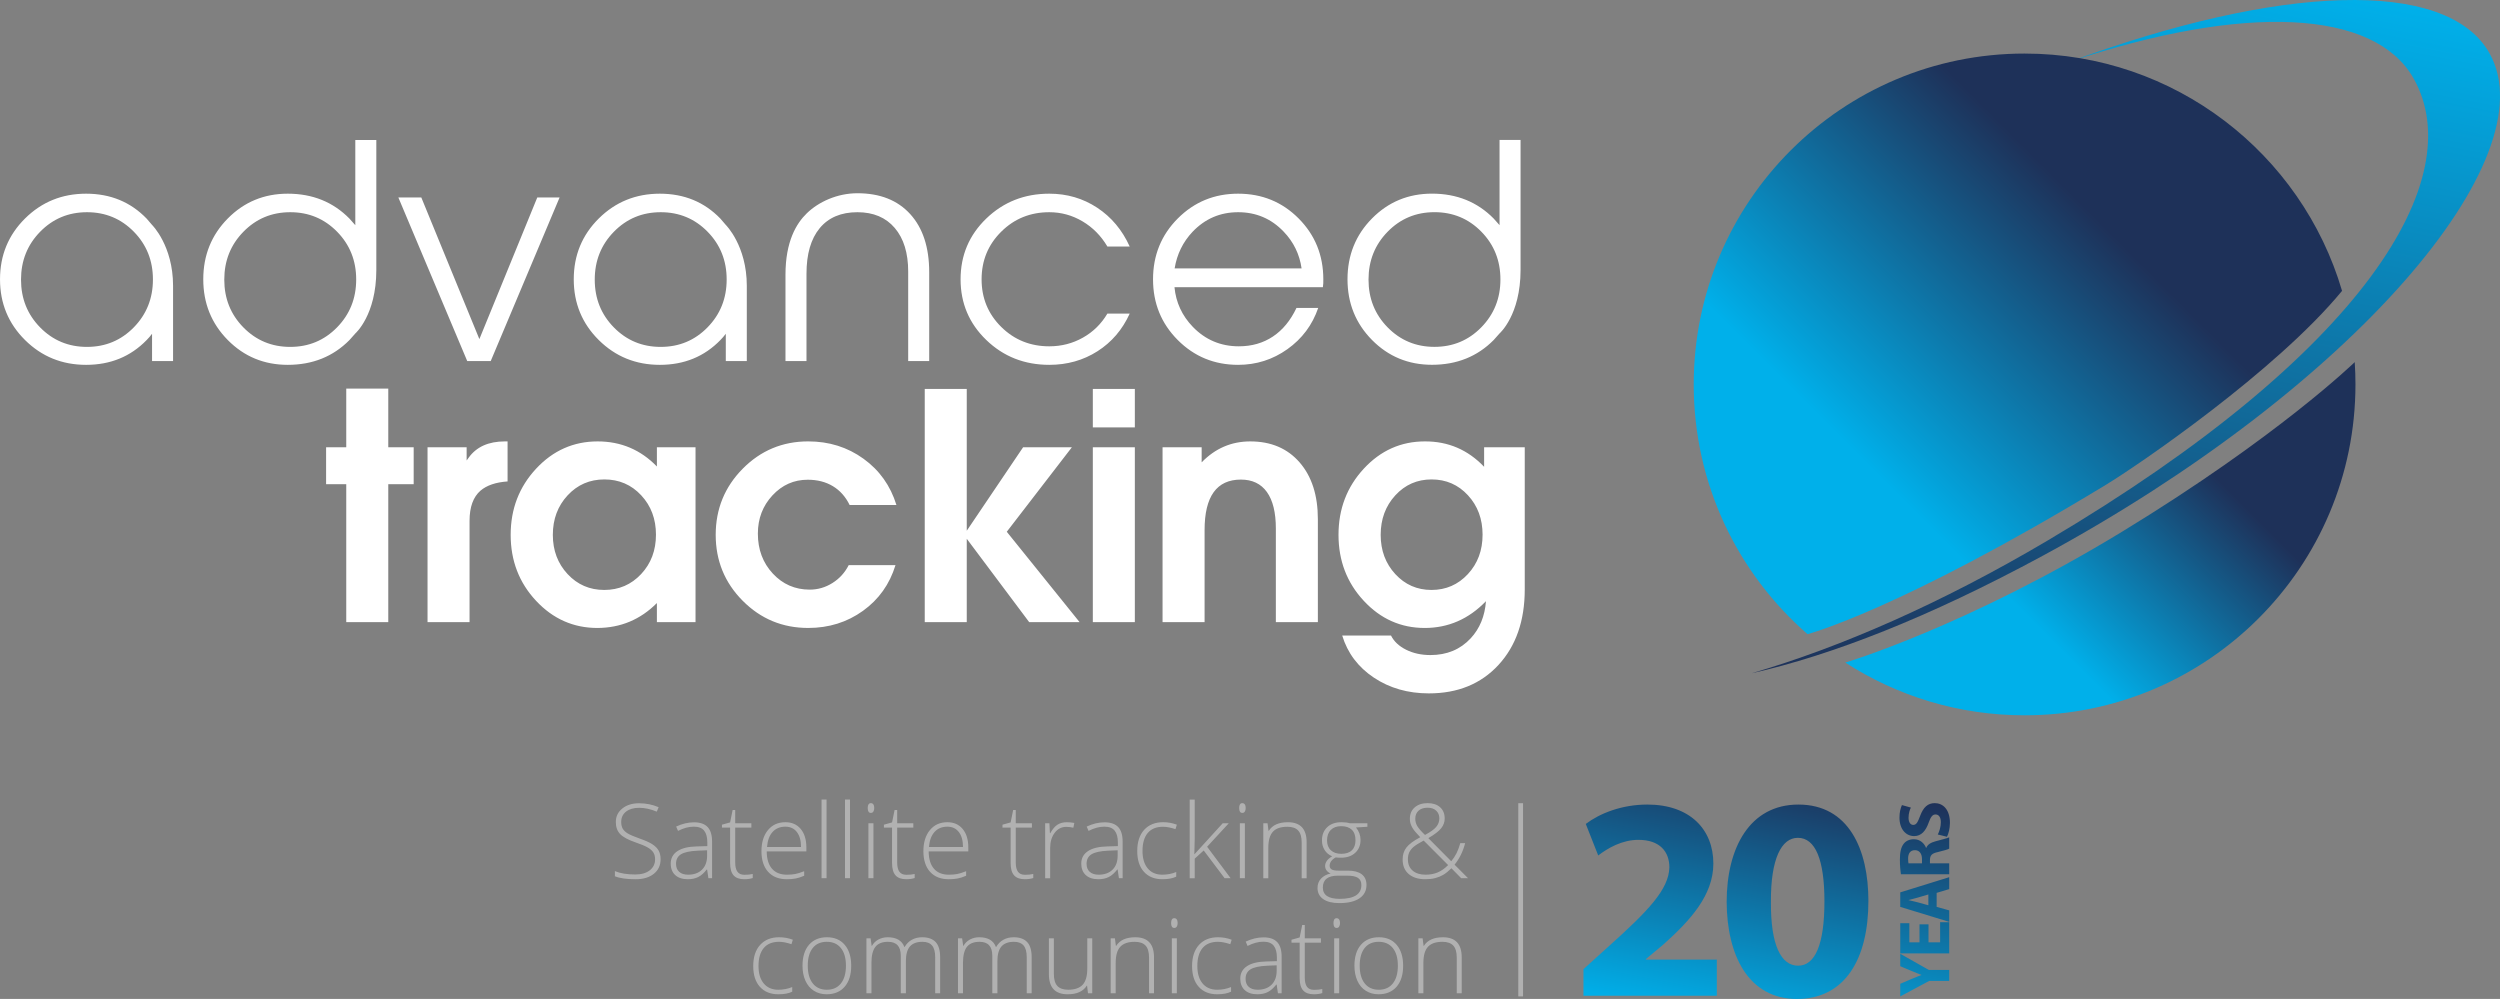
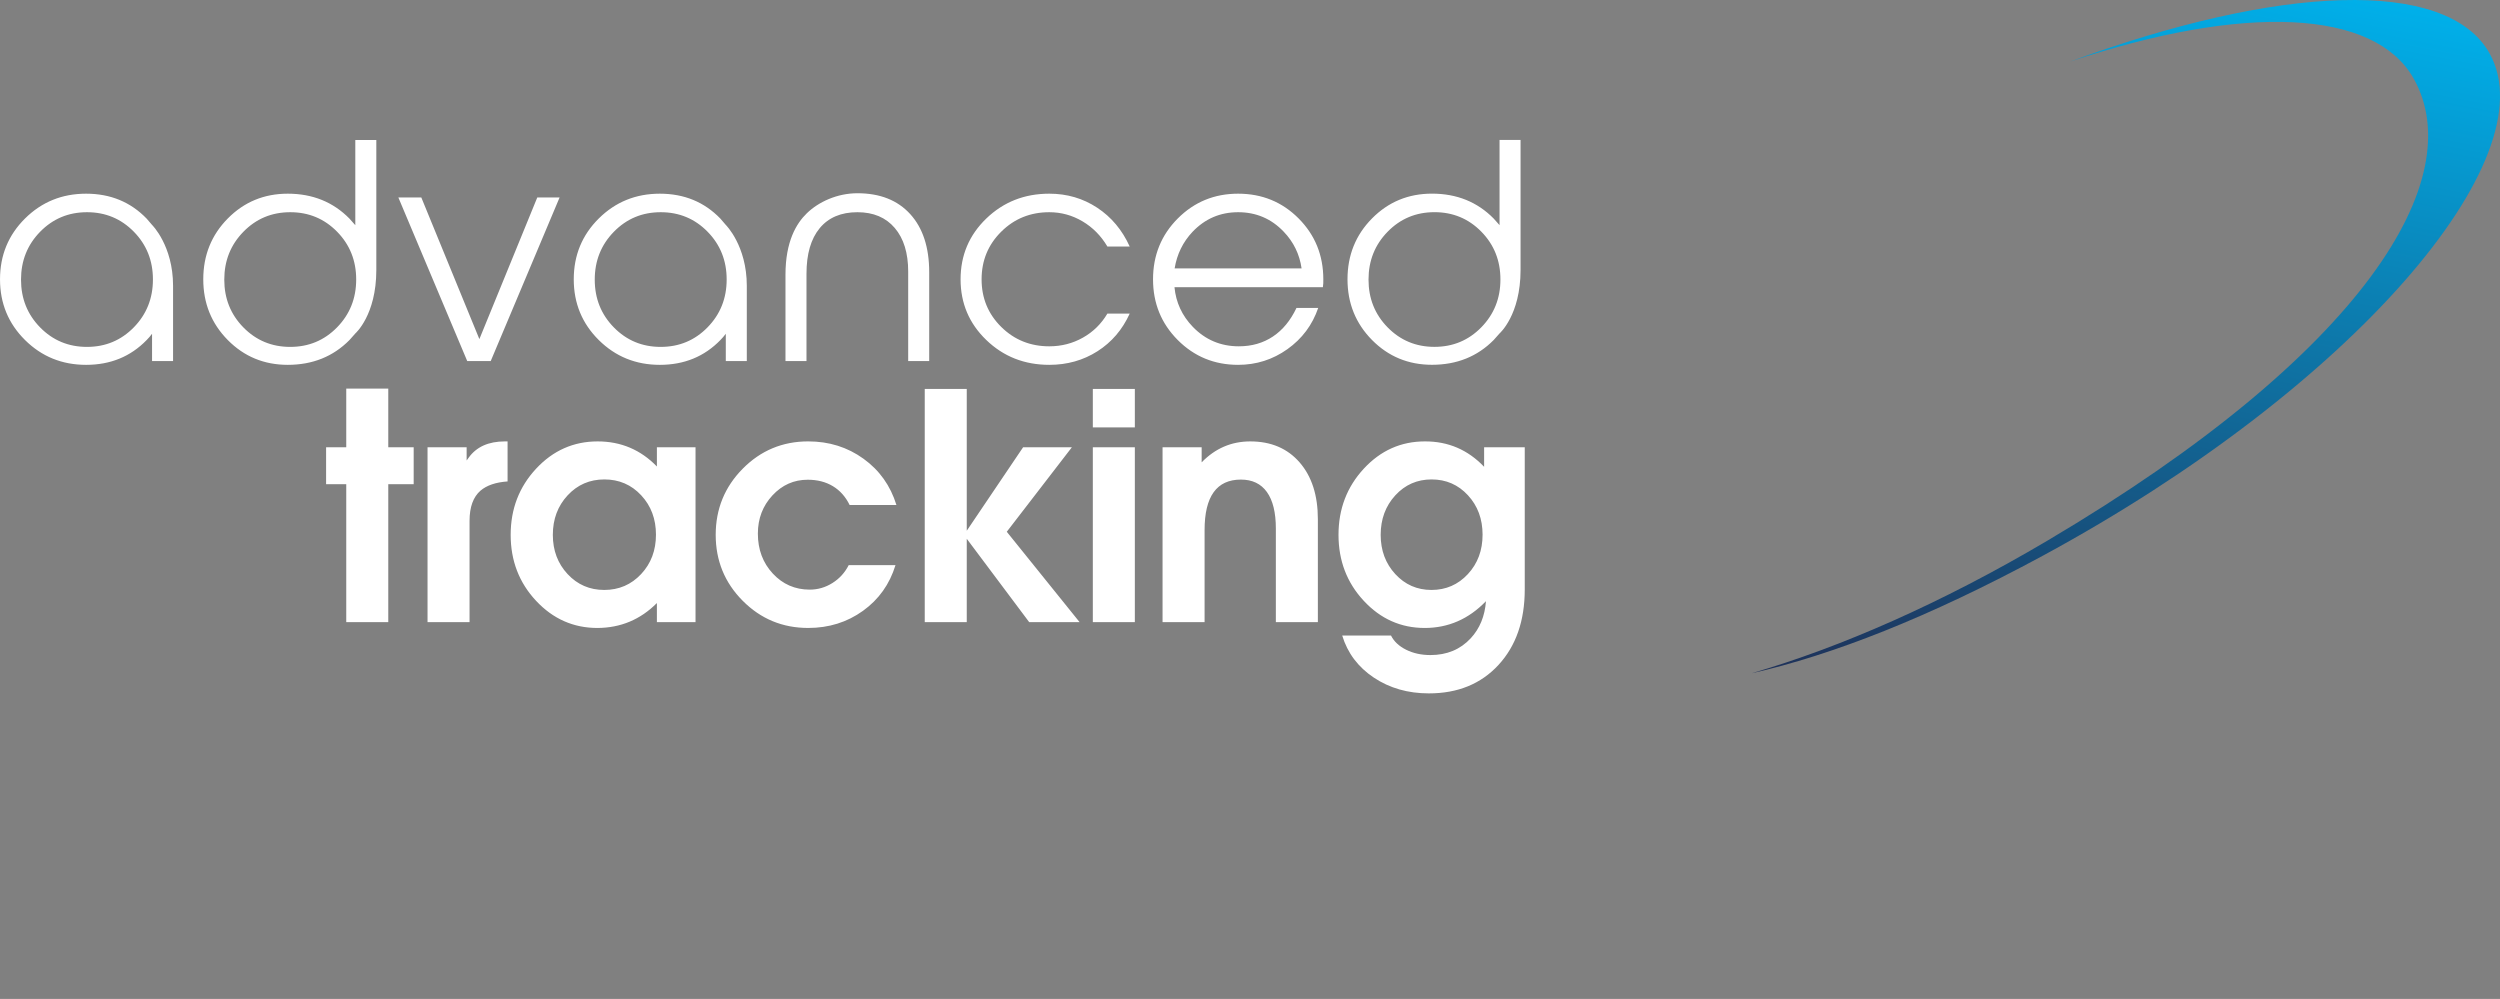
<svg xmlns="http://www.w3.org/2000/svg" viewBox="0 0 338.762 135.363" id="uuid-eaa4d4b0-8add-4f01-8284-7d68b50ef992">
  <rect x="0" y="0" width="338.762" height="135.363" fill="#808080" stroke="none" />
  <defs>
    <style>.uuid-94ea5407-b58a-49f1-a625-30c06e113392{fill:url(#uuid-91166f2f-ffb3-4b70-b4b2-1a366a3d551c);}.uuid-00b54d94-63f4-4325-9265-f1b11b3db268{fill:#b1b1b1;}.uuid-8c675d5c-428e-4c37-97aa-bbd2e7f12ee4{fill:url(#uuid-3e214af0-0309-4864-be13-59f3cecf4f84);}.uuid-8c675d5c-428e-4c37-97aa-bbd2e7f12ee4,.uuid-e53fbdfc-5bf8-4c4c-8d80-eb0674aa74c9,.uuid-c53d7abf-a6d7-46fb-85ac-82ab4f667612{fill-rule:evenodd;}.uuid-16e5999f-649b-4023-94a9-30de14289278{fill:#fff;}.uuid-e53fbdfc-5bf8-4c4c-8d80-eb0674aa74c9{fill:url(#uuid-2a9f032b-ddeb-41e0-95d9-0fc311afdc6a);}.uuid-c53d7abf-a6d7-46fb-85ac-82ab4f667612{fill:url(#uuid-c84a4fc9-1ceb-4d68-933d-45a03e948220);}</style>
    <linearGradient gradientUnits="userSpaceOnUse" y2="105.035" x2="242.857" y1="139.142" x1="236.227" id="uuid-91166f2f-ffb3-4b70-b4b2-1a366a3d551c">
      <stop stop-color="#00b0ea" offset="0" />
      <stop stop-color="#1e3159" offset=".994" />
    </linearGradient>
    <linearGradient gradientUnits="userSpaceOnUse" y2="47.416" x2="317.42" y1="102.285" x1="262.551" id="uuid-2a9f032b-ddeb-41e0-95d9-0fc311afdc6a">
      <stop stop-color="#00b0ea" offset=".282" />
      <stop stop-color="#1e3159" offset=".687" />
    </linearGradient>
    <linearGradient gradientUnits="userSpaceOnUse" y2="-4.638" x2="299.253" y1="99.331" x1="279.044" id="uuid-3e214af0-0309-4864-be13-59f3cecf4f84">
      <stop stop-color="#1e3159" offset=".006" />
      <stop stop-color="#00b0ea" offset="1" />
    </linearGradient>
    <linearGradient gradientUnits="userSpaceOnUse" y2="12.218" x2="297.872" y1="75.624" x1="234.466" id="uuid-c84a4fc9-1ceb-4d68-933d-45a03e948220">
      <stop stop-color="#00b0ea" offset=".246" />
      <stop stop-color="#1e3159" offset=".754" />
    </linearGradient>
  </defs>
-   <rect height="26.177" width=".648" y="108.84" x="205.734" class="uuid-00b54d94-63f4-4325-9265-f1b11b3db268" />
-   <path d="M197.396,134.593v-4.83c0-.749-.158-1.293-.473-1.633-.315-.34-.805-.51-1.468-.51-.892,0-1.545.225-1.958.675-.414.45-.621,1.179-.621,2.188v4.111h-.679v-7.446h.576l.13,1.02h.041c.485-.776,1.347-1.164,2.586-1.164,1.692,0,2.538.907,2.538,2.72v4.871h-.673ZM188.735,128.468c-.455-.566-1.094-.849-1.917-.849-.823,0-1.458.282-1.904.846-.445.564-.668,1.362-.668,2.394,0,1.023.225,1.821.675,2.394.451.573,1.087.86,1.911.86.823,0,1.46-.286,1.911-.86.45-.573.675-1.372.675-2.394,0-1.028-.227-1.824-.683-2.391ZM189.246,133.705c-.59.683-1.404,1.024-2.442,1.024-.654,0-1.231-.158-1.729-.473-.498-.315-.881-.767-1.145-1.356-.265-.589-.398-1.27-.398-2.042,0-1.215.295-2.161.885-2.839.59-.678,1.4-1.017,2.429-1.017,1.024,0,1.828.343,2.411,1.031.583.687.875,1.63.875,2.826,0,1.215-.295,2.164-.885,2.846ZM181.467,134.593h-.679v-7.446h.679v7.446ZM181.457,125.564c-.08.119-.191.178-.333.178-.288,0-.432-.221-.432-.664,0-.439.144-.658.432-.658.142,0,.253.057.333.171.08.114.12.276.12.486,0,.205-.04.367-.12.486ZM177.104,133.716c.201.274.517.411.947.411.43,0,.805-.037,1.125-.109v.548c-.329.109-.709.164-1.139.164-.659,0-1.144-.176-1.457-.528-.314-.352-.47-.904-.47-1.658v-4.809h-1.105v-.397l1.105-.308.343-1.685h.35v1.802h2.188v.589h-2.188v4.713c0,.571.101.994.302,1.267ZM172.995,130.805l-1.304.054c-1.047.05-1.794.214-2.24.49-.446.276-.669.707-.669,1.291,0,.465.143.828.429,1.086.286.258.689.387,1.211.387.796,0,1.423-.227,1.883-.682.46-.454.689-1.086.689-1.894v-.733ZM173.166,134.593l-.171-1.178h-.055c-.375.48-.761.819-1.156,1.017-.396.199-.863.298-1.403.298-.732,0-1.301-.187-1.708-.562-.407-.375-.61-.893-.61-1.555,0-.726.303-1.29.909-1.692.606-.402,1.483-.614,2.631-.637l1.42-.041v-.494c0-.708-.144-1.242-.432-1.603-.288-.361-.753-.541-1.393-.541-.69,0-1.406.192-2.147.576l-.254-.589c.819-.383,1.628-.575,2.428-.575.819,0,1.43.213,1.835.637.405.425.607,1.087.607,1.987v4.953h-.501ZM166.711,127.941c-.645-.215-1.205-.322-1.68-.322-.915,0-1.608.282-2.079.846-.471.564-.707,1.376-.707,2.435,0,1.005.236,1.791.707,2.36.471.569,1.13.853,1.976.853.677,0,1.306-.121,1.887-.363v.63c-.476.233-1.1.35-1.873.35-1.065,0-1.9-.336-2.504-1.007-.604-.671-.905-1.608-.905-2.809,0-1.233.313-2.193.94-2.881.627-.687,1.484-1.031,2.572-1.031.645,0,1.262.112,1.852.336l-.185.603ZM159.467,134.593h-.679v-7.446h.679v7.446ZM159.457,125.564c-.08.119-.191.178-.333.178-.288,0-.432-.221-.432-.664,0-.439.145-.658.432-.658.142,0,.253.057.333.171.08.114.12.276.12.486,0,.205-.04.367-.12.486ZM155.701,134.593v-4.83c0-.749-.158-1.293-.473-1.633-.316-.34-.805-.51-1.468-.51-.892,0-1.544.225-1.958.675-.414.45-.621,1.179-.621,2.188v4.111h-.679v-7.446h.576l.13,1.02h.041c.485-.776,1.347-1.164,2.587-1.164,1.692,0,2.538.907,2.538,2.72v4.871h-.672ZM147.427,134.593l-.124-1.028h-.041c-.485.776-1.347,1.165-2.587,1.165-1.697,0-2.545-.907-2.545-2.72v-4.864h.672v4.822c0,.749.158,1.294.473,1.634.316.34.805.51,1.468.51.887,0,1.54-.224,1.959-.671.418-.448.628-1.176.628-2.186v-4.11h.672v7.446h-.576ZM139.127,134.593v-4.884c0-.726-.142-1.256-.425-1.589-.284-.333-.718-.5-1.304-.5-.764,0-1.329.21-1.695.63-.366.42-.549,1.08-.549,1.979v4.364h-.693v-5.09c0-1.256-.576-1.884-1.729-1.884-.782,0-1.352.227-1.708.682-.356.454-.535,1.182-.535,2.181v4.111h-.679v-7.446h.562l.144,1.02h.041c.206-.37.498-.656.878-.86.38-.203.798-.305,1.255-.305,1.175,0,1.93.441,2.264,1.322h.027c.242-.425.569-.751.977-.979.409-.228.875-.342,1.396-.342.814,0,1.424.217,1.832.651.407.434.61,1.123.61,2.069v4.871h-.672ZM126.724,134.593v-4.884c0-.726-.142-1.256-.426-1.589-.284-.333-.718-.5-1.303-.5-.764,0-1.329.21-1.694.63-.366.42-.549,1.08-.549,1.979v4.364h-.693v-5.09c0-1.256-.576-1.884-1.729-1.884-.782,0-1.351.227-1.708.682-.357.454-.536,1.182-.536,2.181v4.111h-.679v-7.446h.563l.144,1.02h.041c.206-.37.499-.656.878-.86.38-.203.798-.305,1.255-.305,1.175,0,1.93.441,2.264,1.322h.028c.242-.425.568-.751.977-.979.409-.228.875-.342,1.396-.342.814,0,1.424.217,1.832.651.407.434.61,1.123.61,2.069v4.871h-.672ZM113.947,128.468c-.455-.566-1.094-.849-1.918-.849-.823,0-1.457.282-1.903.846-.446.564-.669,1.362-.669,2.394,0,1.023.225,1.821.676,2.394.45.573,1.087.86,1.911.86.823,0,1.46-.286,1.91-.86.45-.573.676-1.372.676-2.394,0-1.028-.228-1.824-.683-2.391ZM114.458,133.705c-.59.683-1.404,1.024-2.442,1.024-.654,0-1.23-.158-1.729-.473-.498-.315-.881-.767-1.146-1.356-.265-.589-.398-1.27-.398-2.042,0-1.215.295-2.161.885-2.839.59-.678,1.399-1.017,2.429-1.017,1.024,0,1.828.343,2.411,1.031.583.687.875,1.63.875,2.826,0,1.215-.295,2.164-.885,2.846ZM107.248,127.941c-.645-.215-1.205-.322-1.681-.322-.915,0-1.608.282-2.078.846-.471.564-.707,1.376-.707,2.435,0,1.005.236,1.791.707,2.36.471.569,1.129.853,1.976.853.676,0,1.306-.121,1.886-.363v.63c-.475.233-1.1.35-1.873.35-1.066,0-1.9-.336-2.504-1.007-.604-.671-.906-1.608-.906-2.809,0-1.233.313-2.193.94-2.881.627-.687,1.484-1.031,2.572-1.031.645,0,1.263.112,1.853.336l-.185.603ZM192.916,113.901c-.622.329-1.071.608-1.348.839-.276.23-.478.481-.604.75-.126.269-.188.584-.188.945,0,.653.213,1.165.638,1.535.425.37,1.015.555,1.769.555.586,0,1.122-.099,1.609-.298.487-.198.966-.533,1.437-1.004l-3.314-3.322ZM194.611,112.051c.284-.338.426-.724.426-1.158,0-.429-.142-.777-.426-1.045-.284-.267-.667-.4-1.152-.4-.521,0-.932.132-1.232.397-.3.265-.449.632-.449,1.103,0,.361.092.694.274 1.0.183.306.531.704,1.043,1.192.727-.388,1.232-.751,1.516-1.089ZM198.926,119.004h-.926l-1.324-1.35c-.421.411-.796.711-1.126.9-.329.19-.689.335-1.08.435-.391.101-.836.151-1.334.151-.956,0-1.707-.235-2.254-.706-.547-.47-.82-1.128-.82-1.972,0-.63.168-1.167.504-1.61.336-.443.964-.911,1.883-1.405l-.514-.562c-.302-.324-.526-.642-.673-.952-.146-.31-.219-.634-.219-.973,0-.653.218-1.172.655-1.555.437-.383,1.023-.575,1.76-.575.709,0,1.27.185,1.684.555.414.37.621.882.621,1.534,0,.48-.16.919-.481,1.319-.32.4-.898.844-1.735,1.333l3.101,3.131c.279-.329.517-.687.713-1.076.197-.388.368-.847.515-1.377h.659c-.288,1.123-.766,2.096-1.434,2.918l1.825,1.836ZM183.165,112.425c-.341-.318-.818-.476-1.43-.476-.595,0-1.063.17-1.403.51-.341.34-.511.814-.511,1.421,0,.576.175,1.022.525,1.34.35.317.817.476,1.403.476.622,0,1.098-.158,1.43-.473.331-.315.497-.772.497-1.37,0-.634-.171-1.111-.511-1.428ZM179.251,120.265c0,1.023.761,1.535,2.285,1.535,1.957,0,2.936-.623,2.936-1.87,0-.448-.153-.772-.46-.973-.306-.201-.803-.302-1.488-.302h-1.221c-1.367,0-2.051.537-2.051,1.61ZM183.744,112.126c.411.512.617,1.074.617,1.686,0,.717-.239,1.298-.717,1.743-.478.445-1.119.668-1.924.668-.338,0-.576-.014-.713-.041-.27.142-.476.308-.618.5-.142.192-.213.395-.213.609,0,.238.09.411.271.521.181.109.484.164.909.164h1.304c.809,0,1.429.163,1.859.489.43.327.645.81.645,1.449,0,.785-.319,1.391-.957,1.819-.638.427-1.547.641-2.727.641-.938,0-1.664-.181-2.178-.541-.515-.361-.772-.863-.772-1.507,0-.511.159-.936.477-1.274.318-.338.749-.569,1.293-.692-.224-.096-.404-.232-.539-.408s-.202-.378-.202-.606c0-.498.318-.936.953-1.316-.435-.178-.773-.458-1.015-.839-.243-.381-.364-.818-.364-1.312,0-.744.237-1.341.71-1.791.474-.45,1.112-.674,1.918-.674.489,0,.869.048,1.139.143h2.388v.473l-1.544.096ZM176.383,119.004v-4.83c0-.749-.158-1.294-.473-1.634-.316-.34-.805-.51-1.468-.51-.892,0-1.545.225-1.959.675-.414.45-.62,1.179-.62,2.189v4.111h-.68v-7.447h.576l.13,1.021h.041c.484-.776,1.346-1.164,2.586-1.164,1.692,0,2.538.906,2.538,2.72v4.871h-.672ZM168.686,119.004h-.679v-7.447h.679v7.447ZM168.677,109.976c-.08.118-.191.178-.333.178-.288,0-.432-.221-.432-.665,0-.438.144-.658.432-.658.142,0,.253.057.333.171.08.115.12.276.12.486,0,.206-.04.368-.12.487ZM166.759,119.004h-.816l-2.833-3.761-1.221,1.11v2.652h-.679v-10.659h.679v5.343l-.048,2.048h.035l3.807-4.179h.823l-2.936,3.179,3.19,4.268ZM159.281,112.352c-.644-.215-1.205-.322-1.68-.322-.915,0-1.608.282-2.079.846-.471.564-.707,1.376-.707,2.435,0,1.005.236,1.791.707,2.36.471.569,1.13.853,1.976.853.677,0,1.306-.121,1.887-.363v.63c-.476.233-1.1.349-1.873.349-1.065,0-1.9-.336-2.504-1.007-.604-.672-.905-1.608-.905-2.809,0-1.233.313-2.193.94-2.881.627-.687,1.484-1.031,2.572-1.031.645,0,1.262.112,1.852.336l-.185.603ZM151.447,115.216l-1.303.055c-1.048.05-1.794.214-2.24.489-.446.276-.669.707-.669,1.291,0,.466.143.828.429,1.086.286.258.689.387,1.211.387.796,0,1.423-.227,1.883-.682.46-.454.689-1.086.689-1.895v-.733ZM151.619,119.004l-.172-1.178h-.054c-.375.48-.761.819-1.156,1.017-.395.199-.863.298-1.402.298-.732,0-1.301-.187-1.708-.562-.407-.374-.611-.893-.611-1.555,0-.726.303-1.29.909-1.692.606-.402,1.483-.615,2.631-.637l1.42-.041v-.493c0-.708-.144-1.242-.432-1.603-.288-.361-.752-.541-1.392-.541-.691,0-1.406.192-2.147.575l-.253-.589c.818-.384,1.628-.575,2.428-.575.819,0,1.431.212,1.835.637.405.425.607,1.087.607,1.987v4.953h-.501ZM145.445,112.161c-.311-.077-.633-.117-.967-.117-.635,0-1.157.27-1.564.809-.407.539-.611,1.219-.611,2.041v4.111h-.679v-7.447h.576l.069,1.343h.048c.306-.548.633-.933.981-1.154.348-.221.769-.332,1.263-.332.315,0,.654.032,1.015.096l-.13.651ZM137.94,118.128c.201.274.517.411.946.411.43,0,.805-.037,1.126-.11v.548c-.329.11-.709.164-1.139.164-.659,0-1.144-.175-1.457-.527-.314-.352-.47-.905-.47-1.658v-4.809h-1.105v-.397l1.105-.308.343-1.685h.35v1.801h2.189v.589h-2.189v4.713c0,.571.101.993.302,1.267ZM129.927,112.747c-.375-.486-.894-.73-1.557-.73-.718,0-1.295.237-1.729.709-.435.473-.688,1.154-.761,2.045h4.61c0-.863-.187-1.538-.563-2.024ZM125.839,115.374c.009,1.023.248,1.804.717,2.343.469.539,1.14.809,2.013.809.425,0,.799-.03,1.121-.09.322-.059.731-.187,1.224-.383v.616c-.42.183-.809.307-1.166.374-.357.066-.75.099-1.18.099-1.084,0-1.929-.333-2.535-1-.606-.667-.909-1.601-.909-2.802,0-1.187.293-2.139.878-2.854.585-.715,1.374-1.072,2.367-1.072.878,0,1.571.306,2.078.918.508.612.762,1.443.762,2.493v.548h-5.372ZM121.874,118.128c.201.274.517.411.946.411.43,0,.805-.037,1.125-.11v.548c-.329.11-.709.164-1.139.164-.659,0-1.144-.175-1.457-.527-.314-.352-.47-.905-.47-1.658v-4.809h-1.105v-.397l1.105-.308.343-1.685h.35v1.801h2.189v.589h-2.189v4.713c0,.571.101.993.302,1.267ZM118.355,119.004h-.68v-7.447h.68v7.447ZM118.344,109.976c-.08.118-.191.178-.333.178-.288,0-.432-.221-.432-.665,0-.438.144-.658.432-.658.142,0,.253.057.333.171.08.115.12.276.12.486,0,.206-.04.368-.12.487ZM114.499,119.004v-10.659h.679v10.659h-.679ZM111.323,119.004v-10.659h.679v10.659h-.679ZM107.982,112.747c-.375-.486-.894-.73-1.557-.73-.718,0-1.294.237-1.729.709-.435.473-.688,1.154-.762,2.045h4.61c0-.863-.187-1.538-.562-2.024ZM103.894,115.374c.009,1.023.248,1.804.717,2.343.469.539,1.14.809,2.013.809.426,0,.799-.03,1.122-.09.322-.059.73-.187,1.224-.383v.616c-.421.183-.809.307-1.166.374-.356.066-.75.099-1.18.099-1.084,0-1.929-.333-2.535-1-.606-.667-.909-1.601-.909-2.802,0-1.187.293-2.139.878-2.854.585-.715,1.374-1.072,2.367-1.072.878,0,1.571.306,2.079.918.508.612.761,1.443.761,2.493v.548h-5.371ZM99.929,118.128c.201.274.517.411.946.411.43,0,.805-.037,1.125-.11v.548c-.329.11-.709.164-1.139.164-.659,0-1.145-.175-1.458-.527-.313-.352-.47-.905-.47-1.658v-4.809h-1.104v-.397l1.104-.308.343-1.685h.35v1.801h2.188v.589h-2.188v4.713c0,.571.101.993.302,1.267ZM95.819,115.216l-1.304.055c-1.047.05-1.794.214-2.24.489-.446.276-.669.707-.669,1.291,0,.466.143.828.429,1.086.286.258.689.387,1.211.387.796,0,1.423-.227,1.883-.682.46-.454.689-1.086.689-1.895v-.733ZM95.991,119.004l-.172-1.178h-.055c-.375.48-.76.819-1.156,1.017-.396.199-.863.298-1.403.298-.731,0-1.301-.187-1.708-.562-.407-.374-.61-.893-.61-1.555,0-.726.303-1.29.909-1.692.606-.402,1.483-.615,2.631-.637l1.42-.041v-.493c0-.708-.144-1.242-.432-1.603-.288-.361-.752-.541-1.393-.541-.69,0-1.407.192-2.147.575l-.254-.589c.819-.384,1.628-.575,2.428-.575.819,0,1.43.212,1.835.637.405.425.607,1.087.607,1.987v4.953h-.5ZM86.606,109.462c-.741,0-1.331.171-1.77.514-.439.342-.659.808-.659,1.397,0,.37.068.674.203.911.135.238.355.451.662.641.307.19.832.417,1.578.682.782.27,1.37.531,1.763.784.393.253.68.541.861.863.181.322.271.711.271,1.168,0,.836-.307,1.498-.922,1.987-.615.489-1.433.733-2.453.733-1.226,0-2.166-.135-2.82-.404v-.699c.722.306,1.644.459,2.765.459.823,0,1.476-.188,1.958-.565.483-.377.724-.871.724-1.483,0-.379-.08-.693-.24-.942-.16-.249-.421-.476-.782-.682-.361-.205-.892-.427-1.591-.664-1.024-.352-1.732-.732-2.123-1.141-.391-.408-.586-.953-.586-1.634,0-.749.294-1.359.882-1.832.587-.473,1.343-.709,2.267-.709.942,0,1.827.178,2.655.534l-.254.603c-.832-.347-1.628-.521-2.387-.521Z" class="uuid-00b54d94-63f4-4325-9265-f1b11b3db268" />
  <path d="M198.915,67.113c-1.321-1.432-2.962-2.148-4.923-2.148-1.96,0-3.601.719-4.922,2.159-1.321,1.439-1.982,3.222-1.982,5.35,0,2.114.661,3.887,1.982,5.319,1.321,1.432,2.955,2.148,4.902,2.148,1.96,0,3.604-.716,4.932-2.148,1.328-1.432,1.992-3.212,1.992-5.34,0-2.127-.661-3.907-1.981-5.34ZM203.055,90.098c-2.371,2.572-5.517,3.859-9.438,3.859-2.837,0-5.322-.713-7.457-2.138-2.134-1.426-3.563-3.327-4.286-5.705h6.612c.403.807,1.088,1.45,2.055,1.93.966.48,2.061.72,3.285.72,2.238,0,4.06-.759,5.465-2.274,1.223-1.321,1.912-2.996,2.065-5.027-2.336,2.42-5.104,3.629-8.301,3.629-3.226,0-5.979-1.227-8.26-3.681-2.281-2.454-3.421-5.433-3.421-8.938,0-3.504,1.14-6.49,3.421-8.958,2.28-2.468,5.04-3.703,8.28-3.703,3.157-.014,5.833,1.134,8.03,3.442v-2.649h5.506v19.252c0,4.255-1.185,7.668-3.556,10.241ZM175.741,84.3h-2.857v-12.682c0-2.169-.404-3.817-1.21-4.943-.807-1.127-1.981-1.689-3.525-1.689-1.641,0-2.871.57-3.692,1.71-.82,1.14-1.23,2.85-1.23,5.131v12.473h-5.695v-23.695h5.298v2.044c1.836-1.891,4.032-2.837,6.591-2.837,2.809,0,5.037.949,6.685,2.847,1.647,1.898,2.471,4.46,2.471,7.686v13.954h-2.837ZM148.083,52.7h5.694v5.215h-5.694v-5.215ZM150.94,84.3h-2.857v-23.695h5.694v23.695h-2.837ZM146.289,84.3h-6.831l-8.458-11.294v11.294h-5.694v-31.599h5.694v19.21h.005l7.631-11.305h6.609l-8.822,11.451,9.866,12.244ZM115.126,68.427c-.542-1.112-1.297-1.961-2.263-2.545-.967-.584-2.103-.876-3.41-.876-1.877,0-3.473.709-4.787,2.127-1.314,1.418-1.971,3.143-1.971,5.173,0,2.156.674,3.96,2.023,5.413,1.348,1.453,3.017,2.179,5.006,2.179,1.098,0,2.124-.298,3.077-.897.952-.598,1.686-1.405,2.201-2.42h6.341c-.793,2.587-2.263,4.651-4.412,6.195-2.148,1.543-4.62,2.315-7.415,2.315-3.477,0-6.435-1.227-8.875-3.681-2.441-2.454-3.661-5.433-3.661-8.938,0-3.504,1.22-6.49,3.661-8.958,2.44-2.468,5.398-3.703,8.875-3.703,2.823,0,5.319.783,7.488,2.347,2.169,1.564,3.657,3.653,4.464,6.268h-6.341ZM86.884,67.113c-1.335-1.432-2.997-2.148-4.985-2.148-1.989,0-3.65.719-4.985,2.159-1.335,1.439-2.002,3.222-2.002,5.35,0,2.114.667,3.887,2.002,5.319,1.335,1.432,2.989,2.148,4.964,2.148,1.988,0,3.653-.716,4.996-2.148,1.342-1.432,2.012-3.212,2.012-5.34,0-2.127-.667-3.907-2.002-5.34ZM91.64,84.3h-2.628v-2.586c-2.225,2.239-4.909,3.364-8.051,3.379-3.254,0-6.028-1.227-8.322-3.681-2.294-2.454-3.441-5.433-3.441-8.938,0-3.504,1.147-6.49,3.441-8.958,2.294-2.468,5.075-3.703,8.343-3.703,3.157,0,5.833,1.134,8.03,3.4v-2.608h5.235v23.695h-2.607ZM65.108,66.487c-.988.863-1.481,2.225-1.481,4.088v13.725h-5.694v-23.695h5.298v1.794l.271-.375c1.056-1.474,2.691-2.211,4.902-2.211h.375v5.423c-1.599.112-2.823.529-3.671,1.252ZM52.613,65.611v18.688h-5.694v-18.688h-2.732v-5.006h2.732v-7.947h5.694v7.947h3.442v5.006h-3.442ZM200.725,31.39c-1.727-1.759-3.843-2.639-6.347-2.639-2.505,0-4.62.883-6.347,2.649-1.727,1.766-2.59,3.928-2.59,6.485,0,2.558.863,4.716,2.59,6.476,1.726,1.759,3.842,2.639,6.347,2.639,2.504,0,4.62-.883,6.347-2.649,1.726-1.766,2.59-3.928,2.59-6.485,0-2.557-.864-4.716-2.59-6.476ZM203.196,45.181l-.791.889c-2.214,2.241-5.002,3.361-8.363,3.361-3.203,0-5.912-1.12-8.127-3.361-2.214-2.241-3.322-4.983-3.322-8.225,0-3.256,1.107-6.004,3.322-8.245,2.214-2.241,4.923-3.361,8.127-3.361,3.361,0,6.149,1.127,8.363,3.381l.791.89v-11.547h2.847v17.628c0,6.119-2.847,8.591-2.847,8.591ZM173.939,31.386c-1.674-1.753-3.73-2.63-6.169-2.63-2.425,0-4.482.884-6.169,2.65-1.305,1.384-2.116,3.038-2.432,4.963h17.202c-.277-1.924-1.087-3.585-2.432-4.983ZM179.257,38.919h-20.109c.198,2.069,1.028,3.862,2.492,5.378,1.7,1.753,3.776,2.63,6.228,2.63,1.753,0,3.292-.441,4.617-1.325,1.325-.883,2.389-2.175,3.193-3.875h2.946c-.791,2.307-2.182,4.169-4.172,5.586-1.99,1.417-4.218,2.125-6.683,2.125-3.216,0-5.942-1.12-8.176-3.361-2.234-2.241-3.351-4.983-3.351-8.226,0-3.256,1.117-6.003,3.351-8.245,2.234-2.241,4.96-3.361,8.176-3.361,3.243,0,5.978,1.12,8.206,3.361,2.227,2.241,3.341,4.989,3.341,8.245.013.356-.007.712-.06,1.068ZM146.682,29.992c-1.39-.823-2.89-1.236-4.498-1.236-2.57,0-4.742.88-6.514,2.64-1.773,1.759-2.66,3.912-2.66,6.455,0,2.544.887,4.693,2.66,6.446,1.773,1.753,3.945,2.63,6.514,2.63,1.648,0,3.167-.392,4.558-1.176,1.39-.784,2.494-1.868,3.312-3.253h3.025c-.989,2.175-2.445,3.875-4.37,5.101-1.925,1.226-4.1,1.839-6.525,1.839-3.361,0-6.205-1.12-8.531-3.361-2.327-2.241-3.49-4.983-3.49-8.226,0-3.256,1.163-6.003,3.49-8.245,2.326-2.241,5.171-3.361,8.531-3.361,2.399,0,4.561.632,6.486,1.898,1.924,1.266,3.394,3.019,4.409,5.26h-3.025c-.857-1.45-1.98-2.587-3.371-3.411ZM124.488,48.924h-1.424v-12.121c0-2.517-.606-4.488-1.819-5.912-1.213-1.424-2.9-2.136-5.062-2.136-2.214,0-3.918.722-5.111,2.165-1.193,1.444-1.789,3.503-1.789,6.179v11.824h-2.847v-11.691c0-4.518,1.471-6.958,2.9-8.34,1.578-1.527,4.093-2.707,6.848-2.707,3.058,0,5.444.943,7.158,2.828,1.713,1.885,2.57,4.508,2.57,7.869v12.041h-1.423ZM95.876,31.396c-1.727-1.76-3.842-2.64-6.347-2.64-2.505,0-4.62.884-6.347,2.65-1.727,1.766-2.591,3.928-2.591,6.485,0,2.558.864,4.716,2.591,6.476,1.726,1.76,3.842,2.639,6.347,2.639,2.504,0,4.62-.883,6.347-2.649,1.726-1.766,2.59-3.928,2.59-6.486,0-2.557-.864-4.716-2.59-6.475ZM99.771,48.924h-1.423v-3.697c-.224.303-.468.586-.731.85-2.175,2.241-4.91,3.361-8.206,3.361-3.256,0-6.014-1.12-8.275-3.361-2.26-2.241-3.391-4.983-3.391-8.226,0-3.256,1.13-6.003,3.391-8.245,2.26-2.241,5.019-3.361,8.275-3.361,3.295,0,6.031,1.127,8.206,3.381l.731.85s2.847,2.806,2.847,8.25v10.198h-1.424ZM66.495,48.924h-3.183l-9.333-22.165h3.111l7.867,19.192,7.846-19.192h3.024l-9.332,22.165ZM45.675,31.396c-1.727-1.76-3.842-2.64-6.347-2.64-2.504,0-4.62.884-6.347,2.65-1.727,1.766-2.59,3.928-2.59,6.485,0,2.558.863,4.716,2.59,6.476,1.727,1.76,3.842,2.639,6.347,2.639,2.504,0,4.62-.883,6.347-2.649,1.727-1.766,2.59-3.928,2.59-6.486,0-2.557-.863-4.716-2.59-6.475ZM48.146,45.187l-.79.89c-2.215,2.241-5.003,3.361-8.364,3.361-3.203,0-5.912-1.12-8.126-3.361-2.215-2.241-3.322-4.983-3.322-8.226,0-3.256,1.107-6.003,3.322-8.245,2.214-2.241,4.923-3.361,8.126-3.361,3.361,0,6.149,1.127,8.364,3.381l.79.889v-11.547h2.847v17.628c0,6.119-2.847,8.591-2.847,8.591ZM18.132,31.396c-1.727-1.76-3.843-2.64-6.347-2.64-2.504,0-4.62.884-6.347,2.65-1.727,1.766-2.59,3.928-2.59,6.485,0,2.558.863,4.716,2.59,6.476,1.727,1.76,3.842,2.639,6.347,2.639,2.504,0,4.62-.883,6.347-2.649,1.727-1.766,2.59-3.928,2.59-6.486,0-2.557-.863-4.716-2.59-6.475ZM22.027,48.924h-1.423v-3.697c-.224.303-.468.586-.732.85-2.175,2.241-4.91,3.361-8.205,3.361-3.256,0-6.014-1.12-8.275-3.361-2.261-2.241-3.391-4.983-3.391-8.226,0-3.256,1.13-6.003,3.391-8.245,2.26-2.241,5.019-3.361,8.275-3.361,3.295,0,6.031,1.127,8.205,3.381l.732.85s2.847,2.806,2.847,8.25v10.198h-1.424Z" class="uuid-16e5999f-649b-4023-94a9-30de14289278" />
-   <path d="M263.821,113.384l-1.24-.305c.207-.403.413-1.023.413-1.663,0-.688-.285-1.053-.718-1.053-.413,0-.649.315-.934,1.112-.384,1.102-.994,1.82-1.958,1.82-1.131,0-1.997-.944-1.997-2.509,0-.748.158-1.298.335-1.692l1.21.335c-.128.265-.315.738-.315,1.387,0,.649.295.964.64.964.423,0,.61-.374.934-1.23.433-1.171,1.043-1.722,1.978-1.722,1.111,0,2.056.856,2.056,2.676,0,.758-.196,1.506-.403,1.879ZM260.437,116.394c0-.748-.374-1.19-.954-1.19-.61,0-.915.413-.925,1.102,0,.364.03.571.049.679h1.83v-.591ZM264.126,116.985v1.485h-6.543c-.079-.482-.138-1.2-.138-1.997,0-.984.147-1.673.521-2.145.315-.393.777-.61,1.387-.61.846,0,1.427.6,1.633,1.171h.03c.187-.463.63-.718,1.24-.886.748-.207,1.613-.413,1.869-.541v1.535c-.187.108-.728.266-1.545.463-.827.177-1.053.462-1.063,1.072v.453h2.608ZM261.303,121.205l-1.407.414c-.394.118-.885.236-1.279.335v.019c.394.098.895.197,1.279.305l1.407.394v-1.466ZM264.126,123.36v1.555l-6.631-2.027v-1.968l6.631-2.056v1.613l-1.702.511v1.899l1.702.472ZM257.495,129.194v-4.093h1.23v2.588h1.377v-2.44h1.22v2.44h1.574v-2.725h1.23v4.23h-6.631ZM261.41,132.923l-3.915,2.096v-1.712l1.593-.679c.482-.206.837-.344,1.27-.511v-.019c-.414-.148-.797-.305-1.27-.502l-1.593-.669v-1.683l3.866,2.185h2.765v1.495h-2.716ZM243.614,113.53c-2.195,0-3.685,2.783-3.646,8.702-.039,5.841,1.372,8.624,3.685,8.624,2.312,0,3.567-2.901,3.567-8.702,0-5.644-1.215-8.624-3.606-8.624ZM243.496,135.363c-6.585,0-9.486-5.919-9.525-13.131,0-7.369,3.136-13.21,9.721-13.21,6.821,0,9.486,6.076,9.486,13.053,0,7.879-3.175,13.288-9.682,13.288ZM232.637,130.032v4.899h-18.07v-3.606l3.292-2.979c5.566-4.978,8.271-7.84,8.349-10.819,0-2.078-1.254-3.724-4.194-3.724-2.195,0-4.116,1.098-5.449,2.117l-1.685-4.273c1.921-1.45,4.899-2.626,8.349-2.626,5.762,0,8.938,3.371,8.938,7.996,0,4.273-3.097,7.683-6.781,10.976l-2.352,1.96v.079h9.604Z" class="uuid-94ea5407-b58a-49f1-a625-30c06e113392" />
-   <path d="M319.076,49.073c.066.998.1,2.006.1,3.02,0,24.762-20.073,44.835-44.835,44.835-8.952,0-17.292-2.624-24.292-7.145-.009.006,16.399-4.88,37.511-17.739,21.112-12.859,31.511-22.968,31.516-22.972Z" class="uuid-e53fbdfc-5bf8-4c4c-8d80-eb0674aa74c9" />
  <path d="M276.751,75.334c-15.39,8.328-28.525,13.45-39.384,15.895,11.979-3.492,25.688-9.468,40.025-17.944,43.125-25.497,57.262-49.07,49.684-62.614-5.276-9.43-22.944-10.211-46.599-2.313,28.153-10.374,51.079-11.478,56.874-1.122,7.963,14.233-18.494,45.314-60.6,68.099Z" class="uuid-8c675d5c-428e-4c37-97aa-bbd2e7f12ee4" />
-   <path d="M274.341,7.258c20.359,0,37.548,13.569,43.018,32.156-8.932,10.855-27.574,23.595-32.001,26.281-28.061,17.029-40.434,20.23-40.427,20.239-9.45-8.22-15.424-20.333-15.424-33.842,0-24.761,20.073-44.835,44.835-44.835Z" class="uuid-c53d7abf-a6d7-46fb-85ac-82ab4f667612" />
+   <path d="M274.341,7.258Z" class="uuid-c53d7abf-a6d7-46fb-85ac-82ab4f667612" />
</svg>